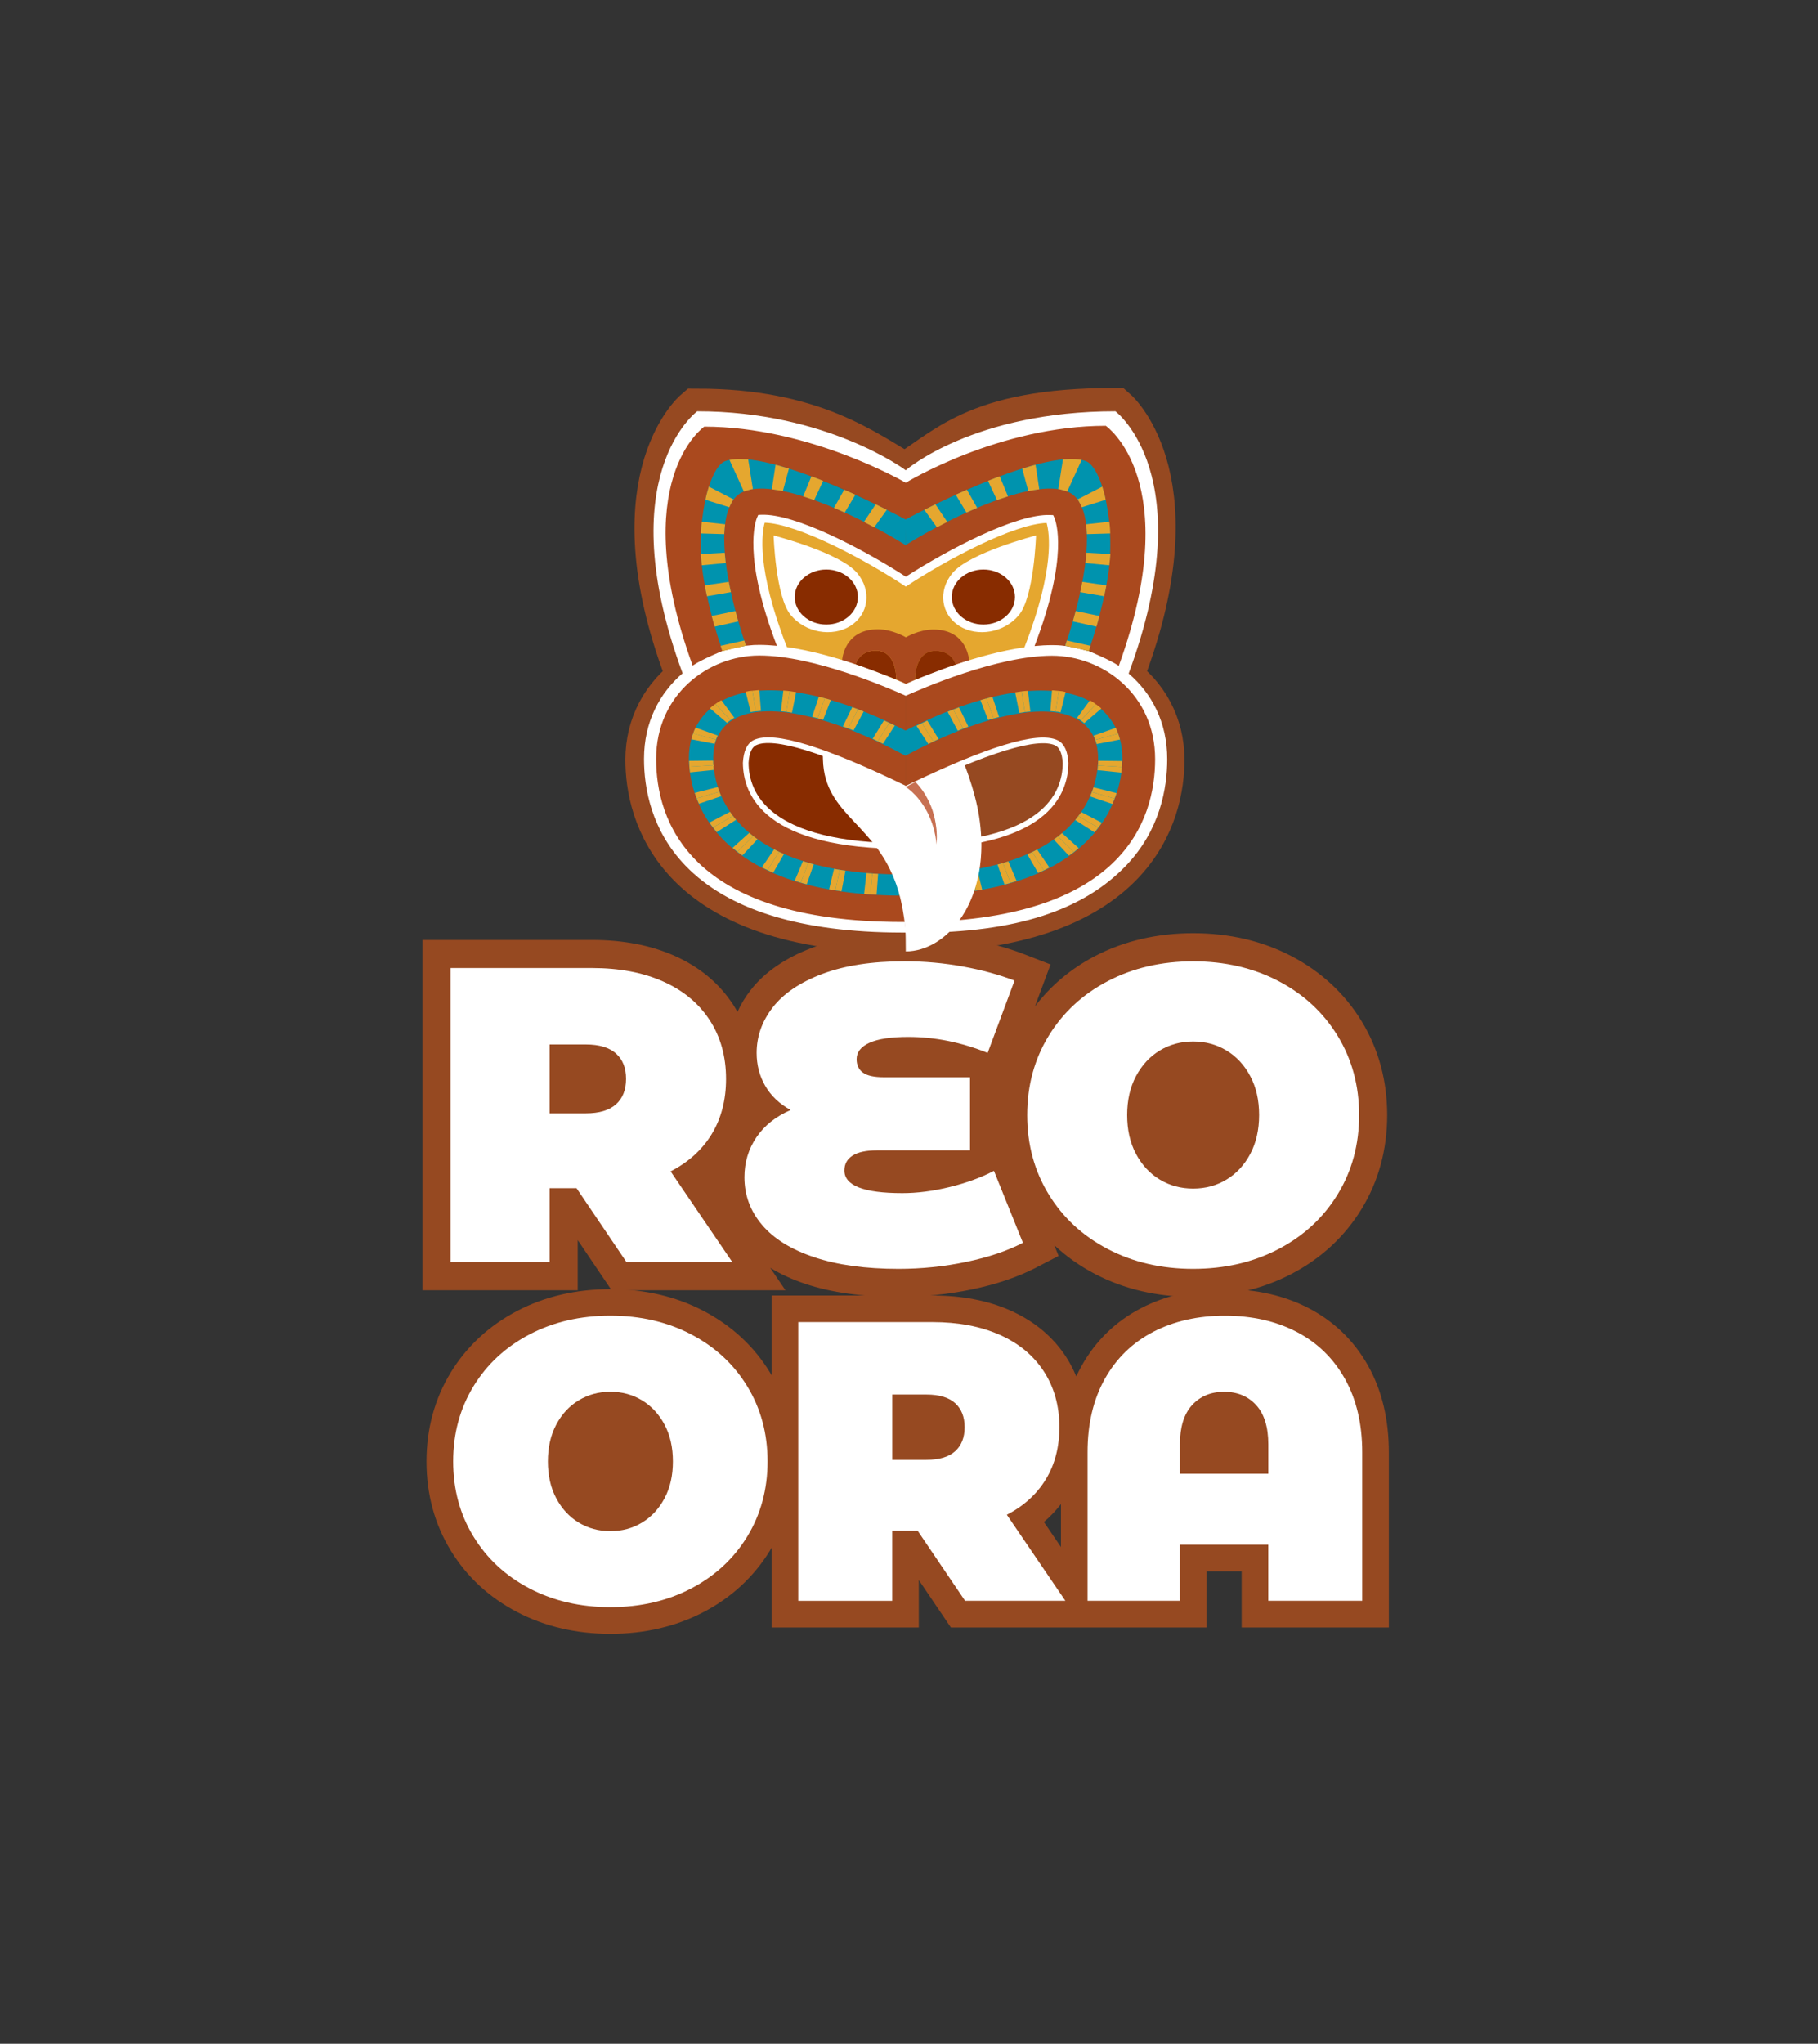
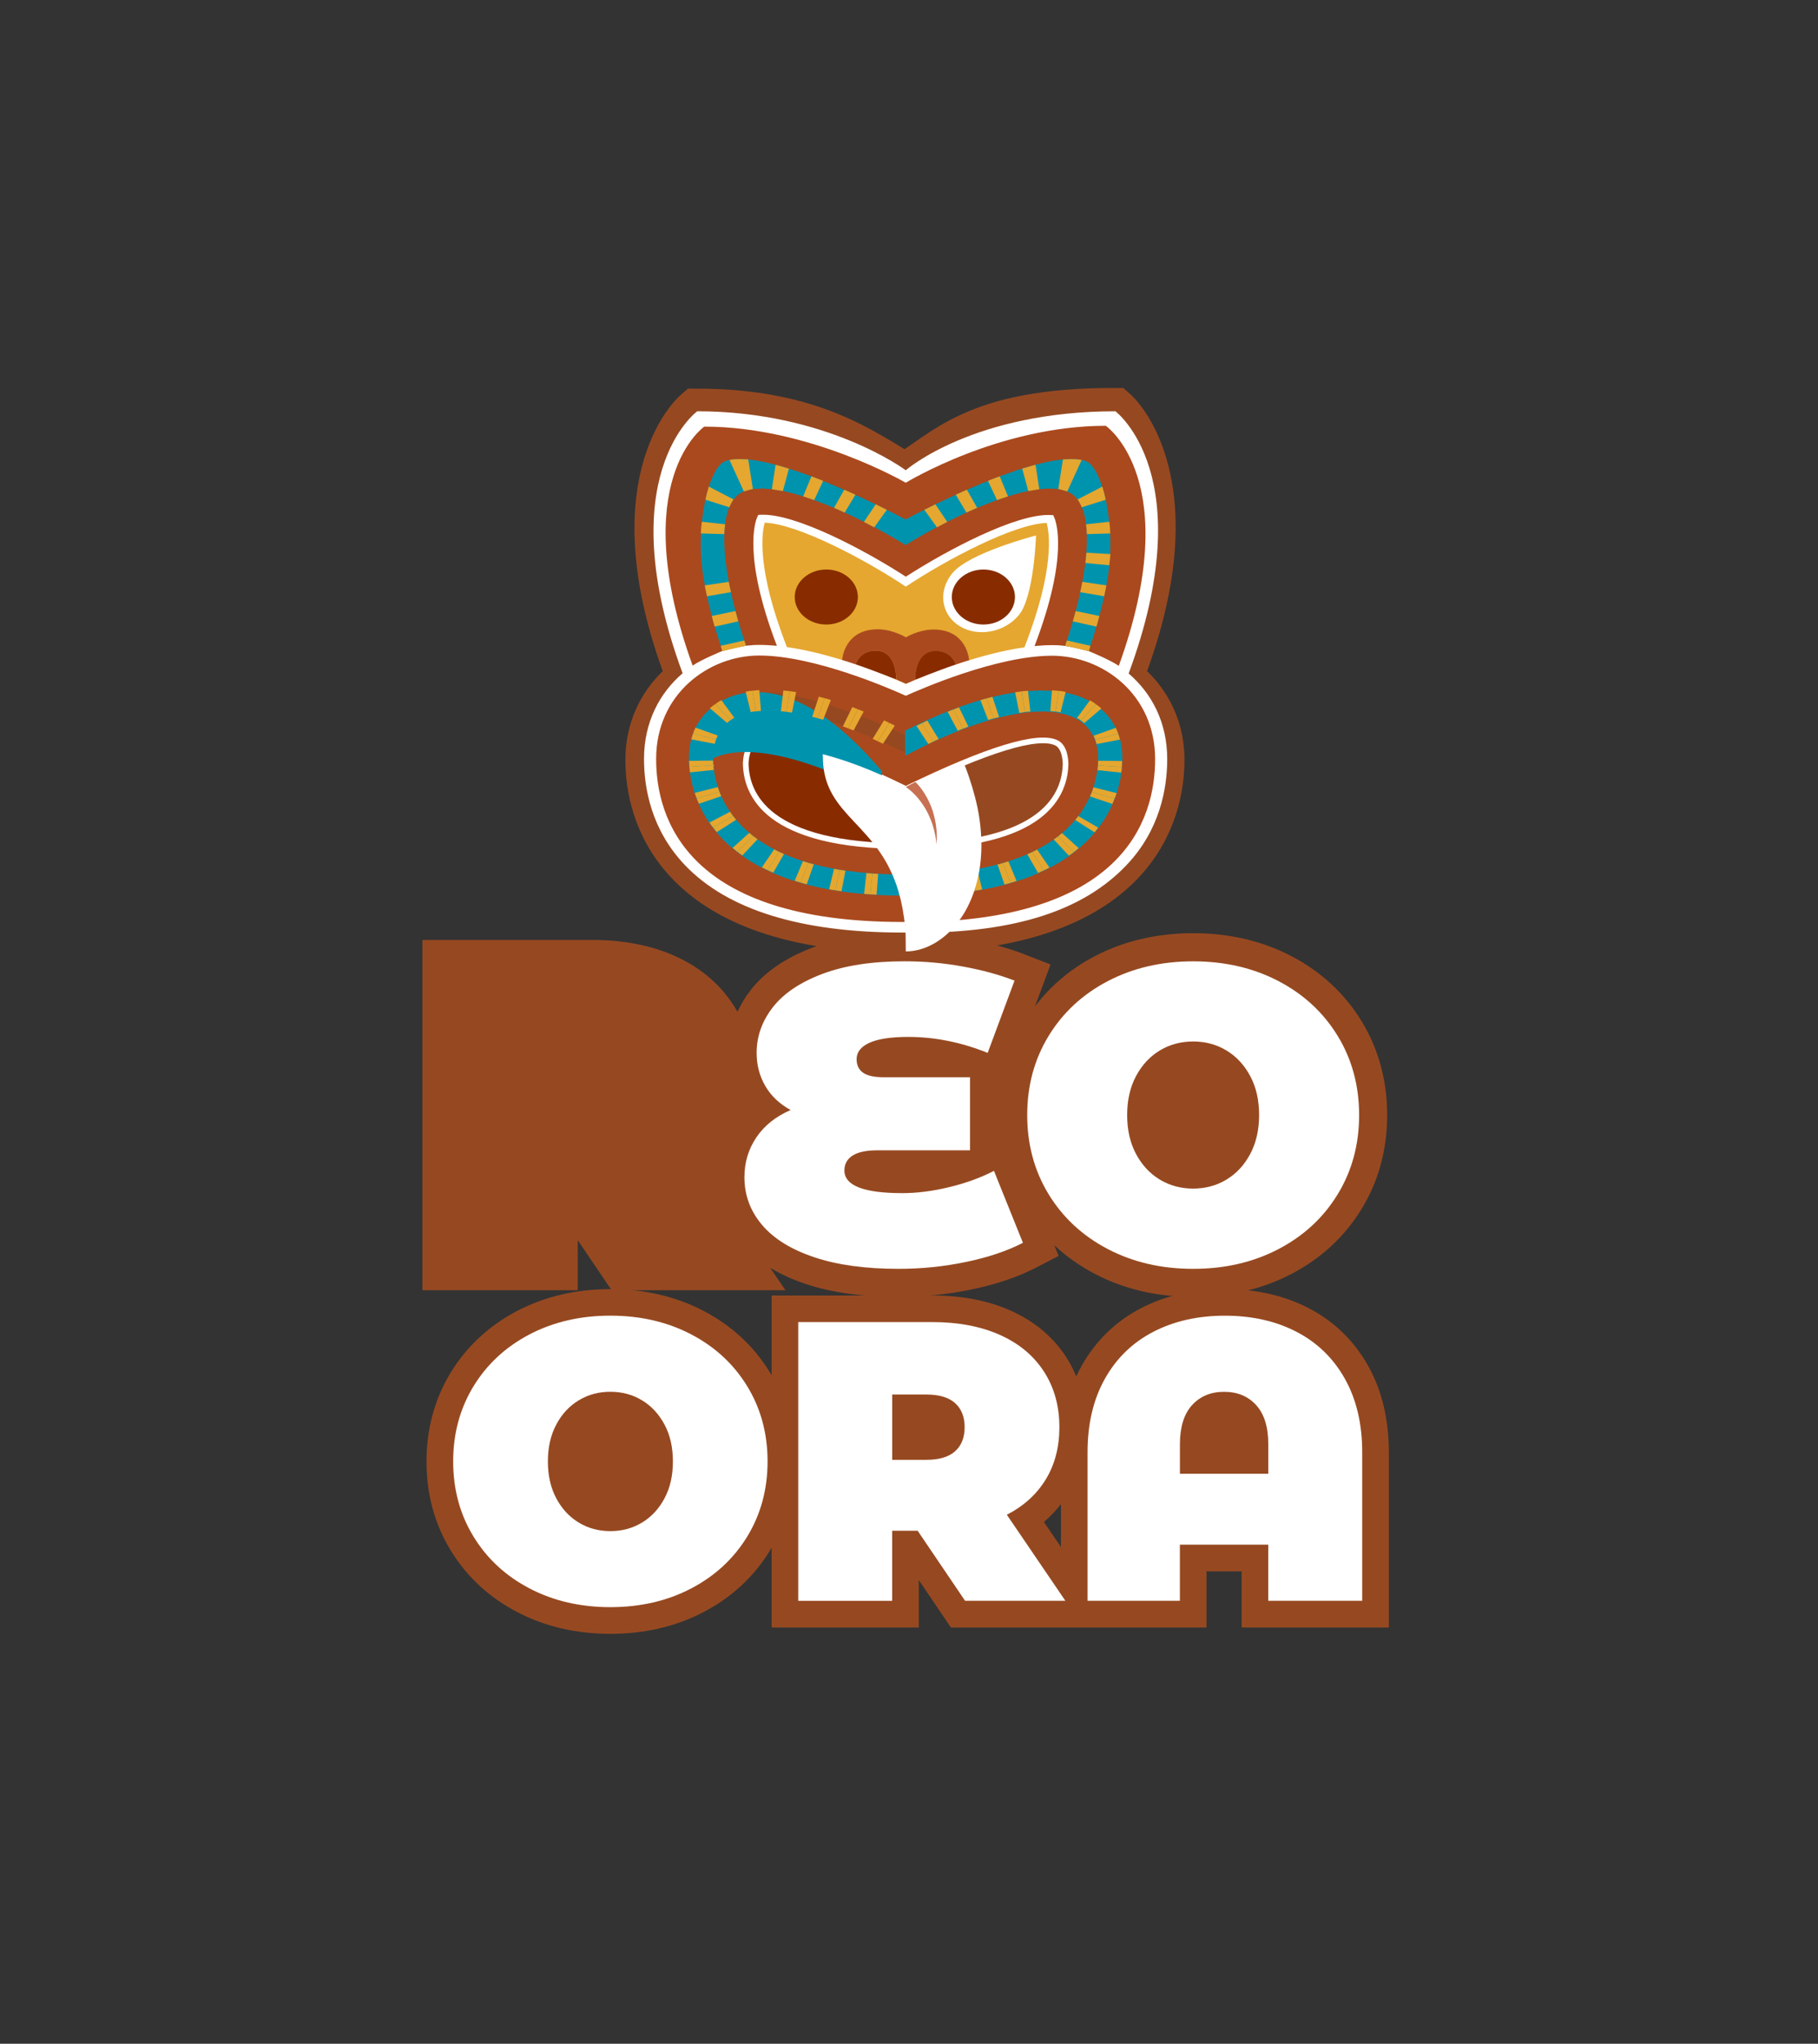
<svg xmlns="http://www.w3.org/2000/svg" version="1.1" id="Layer_1" x="0px" y="0px" viewBox="0 0 458.78 515.61" style="enable-background:new 0 0 458.78 515.61;" xml:space="preserve">
  <rect x="0" y="0" width="458.78" height="515.61" fill="#333333" stroke="none" />
  <style type="text/css">
	.st0{fill:#964921;}
	.st1{fill:#FFFFFF;}
	.st2{fill:#964921;stroke:#964921;stroke-width:12.448;stroke-miterlimit:10;}
	.st3{fill:#E5A72F;}
	.st4{fill:#AA491E;}
	.st5{fill:#882C00;}
	.st6{fill:none;}
	.st7{fill:none;stroke:#FFFFFF;stroke-width:1.429;stroke-miterlimit:10;}
	.st8{fill:#0093AE;}
	.st9{fill:#C77052;}
</style>
  <g id="text">
    <g>
      <g>
        <path class="st0" d="M343.61,257.64L343.61,257.64c-4.27-6.99-10.23-12.51-17.71-16.42c-7.35-3.84-15.7-5.79-24.8-5.79     c-9.1,0-17.44,1.95-24.8,5.79c-6.09,3.18-11.15,7.45-15.13,12.69l3.94-10.59l-6.51-2.53c-4.21-1.64-9.01-2.96-14.28-3.92     c-5.24-0.96-10.64-1.44-16.06-1.44c-9.02,0-16.83,1.22-23.22,3.64c-6.83,2.58-12.08,6.18-15.6,10.71     c-1.36,1.75-2.48,3.59-3.34,5.49c-0.34-0.6-0.68-1.19-1.06-1.77c-3.5-5.39-8.49-9.55-14.83-12.37c-5.98-2.66-12.97-4-20.79-4     H106.6v88.37h39.19v-12.64l8.55,12.64h43.87l-3.84-5.65c2.62,1.59,5.59,2.96,8.91,4.06c6.53,2.18,14.43,3.28,23.49,3.28     c6.25,0,12.48-0.64,18.52-1.9c6.19-1.29,11.61-3.13,16.12-5.47l5.73-2.97l-1.09-2.71c3.01,2.82,6.43,5.25,10.26,7.25     c7.35,3.84,15.7,5.79,24.8,5.79s17.44-1.95,24.8-5.79c7.49-3.91,13.45-9.43,17.71-16.42c4.28-7,6.44-14.97,6.44-23.68     C350.05,272.61,347.88,264.64,343.61,257.64z" />
-         <path class="st1" d="M145.49,299.76h-6.79v18.66h-25.01v-74.2h35.72c6.85,0,12.83,1.13,17.91,3.39     c5.09,2.26,9.01,5.51,11.77,9.75c2.76,4.24,4.13,9.19,4.13,14.84c0,5.3-1.2,9.93-3.6,13.89c-2.4,3.96-5.87,7.1-10.39,9.43     l15.58,22.9H158.1L145.49,299.76z M155.45,265.78c-1.7-1.52-4.24-2.28-7.63-2.28h-9.12v17.38h9.12c3.39,0,5.94-0.76,7.63-2.28     c1.7-1.52,2.54-3.66,2.54-6.41C158,269.44,157.15,267.31,155.45,265.78z" />
        <path class="st1" d="M258.14,313.54c-3.96,2.05-8.73,3.66-14.31,4.82c-5.58,1.17-11.27,1.75-17.07,1.75     c-8.34,0-15.42-0.97-21.25-2.92c-5.83-1.94-10.23-4.66-13.2-8.16c-2.97-3.5-4.45-7.51-4.45-12.03c0-3.74,1.01-7.1,3.02-10.07     c2.01-2.97,4.89-5.26,8.64-6.89c-2.83-1.55-4.97-3.59-6.41-6.09c-1.45-2.51-2.17-5.28-2.17-8.32c0-4.17,1.36-8,4.08-11.5     s6.89-6.31,12.51-8.43c5.62-2.12,12.52-3.18,20.72-3.18c5.02,0,9.95,0.44,14.79,1.33c4.84,0.88,9.17,2.07,12.98,3.55l-6.78,18.23     c-6.64-2.68-13.32-4.03-20.03-4.03c-4.38,0-7.65,0.5-9.81,1.48c-2.16,0.99-3.23,2.37-3.23,4.13c0,1.48,0.53,2.62,1.59,3.39     c1.06,0.78,2.83,1.17,5.3,1.17h21.73v18.44h-23.43c-2.76,0-4.82,0.44-6.2,1.32c-1.38,0.88-2.07,2.14-2.07,3.76     c0,3.82,4.88,5.72,14.63,5.72c3.75,0,7.72-0.51,11.93-1.54c4.2-1.02,7.93-2.39,11.18-4.08L258.14,313.54z" />
        <path class="st1" d="M279.58,315.13c-6.36-3.32-11.34-7.93-14.95-13.83c-3.6-5.9-5.41-12.56-5.41-19.98s1.8-14.08,5.41-19.98     c3.6-5.9,8.59-10.51,14.95-13.83c6.36-3.32,13.53-4.98,21.52-4.98c7.98,0,15.16,1.66,21.52,4.98     c6.36,3.32,11.34,7.93,14.95,13.83c3.6,5.9,5.41,12.56,5.41,19.98s-1.8,14.08-5.41,19.98c-3.6,5.9-8.59,10.51-14.95,13.83     c-6.36,3.32-13.53,4.98-21.52,4.98S285.94,318.45,279.58,315.13z M309.52,297.58c2.51-1.52,4.5-3.67,5.99-6.47     c1.48-2.79,2.23-6.06,2.23-9.81c0-3.74-0.74-7.01-2.23-9.8c-1.48-2.79-3.48-4.95-5.99-6.47s-5.32-2.28-8.43-2.28     s-5.92,0.76-8.43,2.28s-4.5,3.68-5.99,6.47c-1.48,2.79-2.23,6.06-2.23,9.8c0,3.75,0.74,7.01,2.23,9.81     c1.48,2.79,3.48,4.95,5.99,6.47c2.51,1.52,5.32,2.28,8.43,2.28C304.2,299.86,307.01,299.11,309.52,297.58z" />
      </g>
      <g>
        <path class="st0" d="M345.25,344.57c-3.55-6.33-8.59-11.21-14.97-14.53c-6.16-3.2-13.29-4.82-21.18-4.82s-15.01,1.62-21.17,4.82     c-6.38,3.31-11.42,8.2-14.97,14.53c-0.49,0.87-0.94,1.77-1.36,2.69c-0.71-1.71-1.55-3.36-2.56-4.92     c-3.32-5.1-8.05-9.05-14.05-11.72c-5.66-2.52-12.29-3.79-19.7-3.79h-40.57v20.15c-0.14-0.24-0.26-0.48-0.4-0.71     c-4.04-6.62-9.69-11.85-16.79-15.56l0,0c-6.97-3.64-14.88-5.48-23.5-5.48s-16.53,1.84-23.5,5.48     c-7.09,3.71-12.74,8.94-16.79,15.56c-4.05,6.64-6.11,14.18-6.11,22.44c0,8.25,2.05,15.8,6.11,22.44     c4.04,6.62,9.69,11.86,16.79,15.56c6.97,3.64,14.88,5.48,23.5,5.48s16.53-1.84,23.5-5.48c7.09-3.7,12.74-8.94,16.79-15.56     c0.14-0.23,0.26-0.48,0.4-0.71v20.15h37.14v-11.98l8.1,11.98h27.78h13.79h22.94v-14.16h8.87v14.16h37.14v-44.18     C350.48,358.09,348.72,350.75,345.25,344.57z M263.43,383.97c1.61-1.36,3.04-2.88,4.31-4.52v10.85L263.43,383.97z" />
        <path class="st1" d="M133.64,400.74c-6.03-3.15-10.75-7.52-14.16-13.11c-3.42-5.59-5.12-11.9-5.12-18.94     c0-7.03,1.71-13.34,5.12-18.94c3.41-5.59,8.14-9.96,14.16-13.11c6.03-3.15,12.82-4.72,20.39-4.72s14.36,1.57,20.39,4.72     c6.03,3.15,10.75,7.52,14.16,13.11s5.12,11.9,5.12,18.94c0,7.03-1.71,13.34-5.12,18.94c-3.42,5.59-8.14,9.96-14.16,13.11     c-6.03,3.15-12.82,4.72-20.39,4.72C146.47,405.46,139.67,403.89,133.64,400.74z M162.02,384.12c2.38-1.44,4.27-3.48,5.68-6.13     c1.41-2.64,2.11-5.74,2.11-9.29c0-3.55-0.7-6.65-2.11-9.29s-3.3-4.69-5.68-6.13c-2.38-1.44-5.04-2.16-7.99-2.16     s-5.61,0.72-7.99,2.16c-2.38,1.44-4.27,3.48-5.67,6.13c-1.41,2.65-2.11,5.74-2.11,9.29c0,3.55,0.7,6.65,2.11,9.29     c1.41,2.65,3.3,4.69,5.67,6.13c2.38,1.44,5.04,2.16,7.99,2.16S159.64,385.56,162.02,384.12z" />
        <path class="st1" d="M231.57,386.18h-6.43v17.68h-23.7v-70.32h33.85c6.49,0,12.15,1.07,16.98,3.21     c4.82,2.14,8.54,5.22,11.15,9.24c2.61,4.02,3.92,8.71,3.92,14.06c0,5.02-1.14,9.41-3.42,13.16c-2.28,3.75-5.56,6.73-9.84,8.94     l14.77,21.7h-25.31L231.57,386.18z M241.02,353.98c-1.61-1.44-4.02-2.16-7.23-2.16h-8.64v16.47h8.64c3.22,0,5.63-0.72,7.23-2.16     c1.61-1.44,2.41-3.47,2.41-6.08C243.43,357.45,242.62,355.42,241.02,353.98z" />
        <path class="st1" d="M327.19,336c5.22,2.71,9.29,6.66,12.2,11.85c2.91,5.19,4.37,11.37,4.37,18.53v37.47h-23.71v-14.16h-22.3     v14.16h-23.3v-37.47c0-7.16,1.46-13.34,4.37-18.53s6.98-9.14,12.21-11.85c5.22-2.71,11.25-4.07,18.08-4.07     S321.97,333.29,327.19,336z M320.06,371.81v-7.43c0-4.35-1.02-7.65-3.06-9.89c-2.04-2.24-4.74-3.36-8.09-3.36     s-6.04,1.12-8.09,3.36c-2.04,2.24-3.06,5.54-3.06,9.89v7.43H320.06z" />
      </g>
    </g>
  </g>
  <g id="tiki">
    <g>
      <path class="st2" d="M292.68,191.67c0-8.54-4-15.75-10.6-20.41c19.4-49.19-0.97-67.16-0.97-67.16    c-35.24,0-42.22,10.48-52.75,16.52c-10.53-6.04-23.36-16.35-52.44-16.35c0,0-20.68,17.81-1.28,67    c-6.59,4.66-10.6,11.87-10.6,20.41c0,12.75,6.26,42.37,64.16,42.48h0.01c0.05,0,0.24,0,0.28,0h0.01l0,0    C286.42,234.04,292.68,204.42,292.68,191.67z" />
      <path class="st3" d="M264.97,130.81c-8.31-0.37-25.67,8.67-36.4,15.9v-0.05c-10.77-7.23-28.13-16.27-36.45-15.9    c-1.13,2.55-3.11,11.25,5.44,32.58c12.79,1.52,31.04,9.2,31.04,9.2c4.23-1.85,18.13-7.62,30.93-9.14    C268.08,142.07,266.1,133.37,264.97,130.81z" />
      <path class="st4" d="M275.26,135.01c-0.5-7.32-3.44-10.13-4.33-10.82l-0.79-0.61l-1.01-0.25c-11.47-2.87-30.29,7.25-40.53,13.46    v-0.04c-10.32-6.21-29.15-16.35-40.64-13.48l-1.01,0.25l-0.79,0.61c-0.89,0.69-3.83,3.49-4.33,10.82    c-0.49,7.24,1.49,16.72,5.87,28.26c1.26-0.16,2.56-0.25,3.91-0.25c1.96,0,3.97,0.14,6,0.37c-8.59-21.36-6.62-29.9-5.48-32.45    c8.26-0.36,25.6,8.78,36.45,15.99v0.08c10.77-7.21,28.13-16.37,36.4-16c1.13,2.55,3.1,11.1-5.48,32.45c2.03-0.23,4.04-0.37,6-0.37    c1.35,0,2.65,0.09,3.91,0.25C273.78,151.73,275.75,142.25,275.26,135.01z" />
      <path class="st5" d="M228.52,213.78c-35.12,0-40.29-13.13-40.33-21.02c0.15-2.7,0.93-4.41,2.31-5.08    c4.66-2.25,17.52,1.67,38.03,11.66" />
      <g>
        <g>
          <path class="st4" d="M186.08,180.4c-4.36,2.11-6.72,6.07-7.01,11.77v0.17c0,4.04,1.13,11.79,8.68,18.27      c8.34,7.16,21.91,10.79,40.78,10.79v-7.95c-35.12,0-40.29-13.13-40.33-21.02c0.15-2.7,0.93-4.41,2.31-5.08      c4.66-2.25,17.52,1.67,38.03,11.66v-9.09C206.28,179.46,193.73,176.7,186.08,180.4z" />
        </g>
        <g>
          <path class="st6" d="M192.12,130.88c-1.17,2.65-3.25,11.73,6.47,34.86c10.25,1.3,22.76,6.16,29.79,9.2l-0.06-28.06      C217.75,139.68,200.39,130.52,192.12,130.88z" />
          <path class="st6" d="M174.73,191.46c0,28.75,33.53,33.14,53.8,33.18v-39.22c-6.55-3.06-24.81-10.72-34.73-10.72      C182.57,174.71,174.73,181.6,174.73,191.46z" />
          <path class="st0" d="M228.38,233.94L228.38,233.94C228.36,233.94,228.35,233.94,228.38,233.94z" />
        </g>
        <g>
          <path class="st6" d="M184.2,166.66c1.44-0.39,2.94-0.7,4.49-0.9c-0.04-0.09-0.07-0.18-0.11-0.27c-1.57,0.17-3.07,0.47-4.49,0.87      C184.12,166.45,184.16,166.55,184.2,166.66z" />
          <path class="st4" d="M191.6,165.31c-10.64,0-27.55,9.11-27.55,26.15c0,12.75,6.38,42.39,64.32,42.48l0,0c0.04,0,0.11,0,0.15,0      v-9.3c-0.04,0-0.12,0-0.15,0l0,0c-20.12-0.04-53.66-4.43-53.66-33.18c0-9.86,7.84-16.75,19.07-16.75      c9.92,0,28.18,7.65,34.74,10.73v-10.48c-0.18-0.08-0.39-0.16-0.58-0.24C227.96,174.72,207.38,165.31,191.6,165.31z" />
        </g>
-         <path class="st6" d="M184.2,166.66c1.44-0.39,2.94-0.7,4.49-0.9c-0.04-0.09-0.07-0.18-0.11-0.27c-1.57,0.17-3.07,0.47-4.49,0.87     C184.12,166.45,184.16,166.55,184.2,166.66z" />
        <path class="st7" d="M228.52,213.46c-35.12,0-40.29-13.13-40.33-21.02c0.15-2.7,0.93-4.41,2.31-5.08     c4.66-2.25,17.52,1.67,38.03,11.66" />
        <g>
          <path class="st6" d="M179.92,112.23l-0.19,0.07c-0.19,0.07-21.85,8.94-4.96,55.64c4.99-3.4,10.95-5.23,16.84-5.23      c1.44,0,2.92,0.08,4.43,0.23c-8.71-22.74-5.4-31.47-4.98-32.42l0.27-0.61l0.74-0.03c8.55-0.38,25.97,8.8,36.51,15.38V121.6      C202.42,107.21,185.86,110.25,179.92,112.23z" />
          <path class="st6" d="M198.58,163.25c11.78,1.68,24.47,6.85,29.67,9.14v-24.63c-10.03-6.66-27.02-15.63-35.28-15.89      C192.3,134.23,190.77,143.29,198.58,163.25z" />
        </g>
-         <path class="st8" d="M182.98,176.37c-5.89,2.84-9.13,8.15-9.13,14.94c0,3.66,0.9,13.04,9.23,21.1c9.3,9,24.6,13.56,45.5,13.56     v-5.34c-45.1,0-48.6-22.44-48.6-29.32c0-3.37,1.04-7.89,5.97-10.27c8.38-4.04,24.4-0.21,42.54,9.61l0.05-6.32     C202.82,171.18,188.92,173.51,182.98,176.37z" />
+         <path class="st8" d="M182.98,176.37c-5.89,2.84-9.13,8.15-9.13,14.94c0,3.66,0.9,13.04,9.23,21.1c9.3,9,24.6,13.56,45.5,13.56     v-5.34c-45.1,0-48.6-22.44-48.6-29.32c8.38-4.04,24.4-0.21,42.54,9.61l0.05-6.32     C202.82,171.18,188.92,173.51,182.98,176.37z" />
        <g>
          <g>
            <polygon class="st3" points="224.44,182.39 225.81,183.06 222.81,187.64 221.51,187.01      " />
          </g>
          <g>
            <polygon class="st3" points="223.08,181.74 224.44,182.39 221.51,187.01 220.22,186.39      " />
            <path class="st3" d="M216.51,178.94c0.48,0.19,0.97,0.36,1.44,0.57l-2.55,4.78c-0.44-0.19-0.9-0.35-1.35-0.53L216.51,178.94z" />
          </g>
          <g>
            <polygon class="st3" points="215.08,178.39 216.51,178.94 214.05,183.76 212.71,183.25      " />
            <path class="st3" d="M208.15,176.16c0.52,0.12,1.02,0.29,1.52,0.44l-1.95,4.99c-0.46-0.14-0.92-0.29-1.39-0.4L208.15,176.16z" />
          </g>
          <g>
            <polygon class="st3" points="206.63,175.76 208.15,176.16 206.33,181.19 204.96,180.83      " />
            <polygon class="st3" points="199.29,174.36 200.9,174.6 199.86,179.79 198.45,179.58      " />
          </g>
          <g>
            <path class="st3" d="M197.68,174.21c0.54,0.05,1.09,0.07,1.61,0.15l-0.84,5.22c-0.46-0.08-0.92-0.08-1.38-0.13L197.68,174.21z" />
            <polygon class="st3" points="189.88,174.25 191.61,174.09 192.03,179.35 190.71,179.47      " />
          </g>
          <g>
            <polygon class="st3" points="188.17,174.51 189.03,174.33 189.88,174.25 190.71,179.47 190.06,179.53 189.45,179.66      " />
            <path class="st3" d="M180.53,177.61c0.49-0.34,0.97-0.71,1.52-0.96l3.26,4.44c-0.37,0.15-0.65,0.39-0.96,0.61L180.53,177.61z" />
          </g>
          <g>
            <path class="st3" d="M179.15,178.69c0.4-0.41,0.89-0.74,1.37-1.08l3.82,4.09c-0.3,0.22-0.62,0.41-0.86,0.68L179.15,178.69z" />
            <path class="st3" d="M174.91,185.05c0.17-0.5,0.36-0.99,0.61-1.48l5.6,2c-0.17,0.33-0.31,0.68-0.43,1.03L174.91,185.05z" />
          </g>
          <g>
            <path class="st3" d="M174.46,186.52c0.12-0.5,0.26-0.99,0.45-1.48l5.78,1.56c-0.14,0.34-0.24,0.7-0.33,1.06L174.46,186.52z" />
            <path class="st3" d="M173.97,193.43c-0.04-0.49-0.06-0.98-0.07-1.48l6.05-0.07c0.01,0.39,0.02,0.79,0.06,1.19L173.97,193.43z" />
          </g>
          <g>
            <path class="st3" d="M174.12,194.86c-0.05-0.48-0.12-0.95-0.15-1.44l6.04-0.36c0.02,0.39,0.08,0.79,0.12,1.18L174.12,194.86z" />
            <path class="st3" d="M175.82,201.42c-0.17-0.46-0.36-0.92-0.5-1.39l5.82-1.46c0.11,0.39,0.28,0.77,0.42,1.16L175.82,201.42z" />
          </g>
          <g>
            <path class="st3" d="M176.38,202.77c-0.19-0.45-0.4-0.89-0.56-1.35l5.73-1.68c0.13,0.38,0.31,0.75,0.47,1.12L176.38,202.77z" />
            <path class="st3" d="M179.93,208.75c-0.33-0.39-0.6-0.82-0.89-1.24l5.19-2.71c0.25,0.34,0.46,0.7,0.74,1.03L179.93,208.75z" />
          </g>
          <g>
            <polygon class="st3" points="180.87,209.94 179.93,208.75 184.97,205.84 185.75,206.82      " />
            <polygon class="st3" points="186.08,214.91 184.87,213.91 189.08,210.12 190.1,210.96      " />
          </g>
          <g>
            <polygon class="st3" points="187.34,215.82 186.08,214.91 190.1,210.96 191.16,211.73      " />
            <path class="st3" d="M193.69,219.52c-0.49-0.21-0.95-0.47-1.42-0.72l3.1-4.53c0.41,0.21,0.8,0.44,1.23,0.62L193.69,219.52z" />
          </g>
          <g>
            <polygon class="st3" points="195.12,220.17 193.69,219.52 196.59,214.9 197.84,215.46      " />
            <polygon class="st3" points="202.07,222.68 200.55,222.2 202.63,217.25 203.99,217.68      " />
          </g>
          <g>
            <path class="st3" d="M203.59,223.09c-0.51-0.14-1.02-0.24-1.52-0.41l1.91-5c0.44,0.15,0.91,0.25,1.37,0.37L203.59,223.09z" />
            <path class="st3" d="M210.8,224.62c-0.52-0.07-1.05-0.16-1.57-0.27l1.25-5.16c0.47,0.1,0.95,0.18,1.44,0.25L210.8,224.62z" />
          </g>
          <g>
            <polygon class="st3" points="212.35,224.85 210.8,224.62 211.92,219.44 213.35,219.65      " />
            <path class="st3" d="M219.64,225.63c-0.53-0.03-1.05-0.05-1.58-0.12l0.59-5.25c0.49,0.06,0.98,0.08,1.48,0.11L219.64,225.63z" />
          </g>
          <g>
            <polygon class="st3" points="221.2,225.72 219.64,225.63 220.14,220.38 221.6,220.46      " />
            <polygon class="st3" points="228.49,225.95 226.91,225.92 227,220.65 228.49,220.68      " />
          </g>
        </g>
        <path class="st5" d="M215.91,167.64c0,0,0.85-3.49,5.08-3.49c5.45,0,5.17,7.24,5.17,7.24" />
      </g>
      <g>
        <path class="st4" d="M271.01,180.46c4.36,2.11,6.72,6.07,7.01,11.77v0.17c0,4.04-1.13,11.79-8.68,18.27     c-8.34,7.16-21.91,10.79-40.78,10.79v-7.95c35.12,0,40.29-13.13,40.33-21.02c-0.15-2.7-0.93-4.41-2.31-5.08     c-4.66-2.25-17.52,1.67-38.03,11.66v-9.09C250.81,179.51,263.36,176.76,271.01,180.46z" />
      </g>
      <g>
        <path class="st6" d="M264.97,130.94c1.17,2.65,3.25,11.73-6.47,34.86c-10.25,1.3-22.76,6.16-29.79,9.2l0.06-28.06     C239.33,139.73,256.7,130.57,264.97,130.94z" />
        <path class="st6" d="M282.36,191.52c0,28.75-33.53,33.14-53.8,33.18v-39.22c6.55-3.06,24.81-10.72,34.73-10.72     C274.52,174.77,282.36,181.66,282.36,191.52z" />
        <path class="st0" d="M228.7,234L228.7,234C228.73,234,228.74,234,228.7,234z" />
      </g>
      <path class="st6" d="M272.89,164.22c-1.44-0.39-2.94-0.7-4.49-0.9c0.04-0.09,0.07-0.18,0.11-0.27c1.57,0.17,3.07,0.47,4.49,0.87    C272.96,164.02,272.93,164.11,272.89,164.22z" />
      <path class="st4" d="M279.7,106.08c-17.88-5.98-40.38,8.28-51.14,14.32v-0.04c-23.75-15.62-50.84-14.48-50.84-14.48    c-2.55,0.98-21.78,15.68-3.97,62.84c2.73-1.97,5.9-3.6,9.5-4.61c-13.06-35.69-1.01-43.82,0.25-44.55    c9.59-3.05,21.01,0.27,28.94,3.61c8.15,3.44,14.51,7.67,16.13,8.65v0.02c1.6-0.97,7.92-5.16,16.08-8.61    c7.93-3.35,19.35-6.67,28.94-3.61c1.26,0.73,13.31,8.85,0.25,44.54c3.6,1.02,6.77,2.65,9.5,4.61    C301.15,121.61,279.7,106.08,279.7,106.08z" />
      <path class="st4" d="M265.48,165.37c10.64,0,27.55,9.11,27.55,26.15c0,12.75-6.38,42.39-64.32,42.48l0,0c-0.04,0-0.11,0-0.15,0    v-9.3c0.04,0,0.12,0,0.15,0l0,0c20.12-0.04,53.66-4.43,53.66-33.18c0-9.86-7.84-16.75-19.07-16.75c-9.92,0-28.18,7.65-34.74,10.73    v-10.48c0.18-0.08,0.39-0.16,0.58-0.24C229.12,174.78,249.71,165.37,265.48,165.37z" />
      <path class="st4" d="M235.55,158.82c-3.71,0-6.94,1.97-6.94,1.97s-3.37-2.03-7.07-2.03c-7.47,0-8.84,5.83-9.04,7.83    c1.13,0.26,3.41,1.06,3.41,1.06s0.85-3.49,5.08-3.49c5.45,0,5.17,7.24,5.17,7.24s1.52,0.72,2.43,1.1v0.03    c0.77-0.28,2.33-1.03,2.33-1.03s-0.27-7.28,5.17-7.28c4.24,0,5.08,3.49,5.08,3.49s2.28-0.8,3.41-1.06    C244.38,164.65,243.02,158.82,235.55,158.82z" />
      <path class="st5" d="M241.18,167.7c0,0-0.85-3.49-5.08-3.49c-5.45,0-5.17,7.28-5.17,7.28" />
      <path class="st6" d="M272.89,164.22c-1.44-0.39-2.94-0.7-4.49-0.9c0.04-0.09,0.07-0.18,0.11-0.27c1.57,0.17,3.07,0.47,4.49,0.87    C272.96,164.02,272.93,164.11,272.89,164.22z" />
      <path class="st7" d="M228.57,213.51c35.12,0,40.29-13.13,40.33-21.02c-0.15-2.7-0.93-4.41-2.31-5.08    c-4.66-2.25-17.52,1.67-38.03,11.66" />
      <path class="st6" d="M258.51,163.31c-11.78,1.68-24.47,6.85-29.67,9.14v-24.63c10.03-6.66,27.02-15.63,35.28-15.89    C264.79,134.29,266.31,143.35,258.51,163.31z" />
      <path class="st8" d="M274.11,176.43c5.89,2.84,9.13,8.15,9.13,14.94c0,3.66-0.9,13.04-9.23,21.1c-9.3,9-24.6,13.56-45.5,13.56    v-5.34c45.1,0,48.6-22.44,48.6-29.32c0-3.37-1.04-7.89-5.97-10.27c-8.38-4.04-24.4-0.21-42.69,9.57l-0.05-6.32    C254.26,171.24,268.17,173.57,274.11,176.43z" />
      <path class="st1" d="M284.82,169.92c18.46-49.94-3.34-66.16-3.34-66.16c-35.74,0-52.74,14.73-52.91,14.88    c-0.14-0.1-19.92-14.88-52.62-14.88c0,0-22.15,16.16-3.69,66.1c-5.78,4.95-9.74,12.3-9.74,21.6c0,7.3,1.8,17.89,10.37,26.84    c10.74,11.22,29.13,16.93,54.64,16.97h0.84h0.15v0.06h0.17h2.37c25.52-0.04,42.37-5.75,53.12-16.97    c8.57-8.95,10.37-19.54,10.37-26.84C294.56,182.22,290.61,174.87,284.82,169.92z M177.73,107.63c26.43,0,50.53,13.98,50.84,14.16    v0.01c0,0,0.01,0,0.01-0.01h0.01v-0.01c0.31-0.19,23.59-14.36,50.46-14.36c0,0,20.17,13.86,3.28,60.56    c-2.34-1.59-7.55-3.7-7.55-3.7s-4.21-1.1-5.95-1.31c-1.74-0.21-2.22-0.21-3.34-0.21c-1.44,0-2.92,0.08-4.42,0.23    c8.71-22.74,5.4-31.47,4.98-32.42l-0.27-0.61l-0.74-0.03c-8.55-0.38-25.96,8.79-36.45,15.56c-10.54-6.83-27.96-16-36.51-15.62    l-0.74,0.03l-0.27,0.61c-0.42,0.95-3.73,9.68,4.98,32.42c-1.51-0.15-2.99-0.23-4.42-0.23c-1.11,0-1.6,0.01-3.34,0.21    c-1.74,0.21-5.95,1.31-5.95,1.31s-5.22,2.11-7.55,3.7C157.88,121.24,177.73,107.63,177.73,107.63z M198.58,163.25    c-7.8-19.96-6.28-29.02-5.6-31.38c8.25,0.26,25.24,9.22,35.59,16.12V148c0,0,0,0,0.01,0l0,0l0,0    c10.3-6.85,27.29-15.81,35.54-16.07c0.68,2.36,2.2,11.42-5.6,31.38c-11.77,1.68-24.43,6.84-29.92,9.22l0,0    C223.04,170.1,210.36,164.93,198.58,163.25z M229.54,232.66h-0.84l-0.16,2.45l-0.16-2.51h-0.84    c-53.91-0.08-61.96-25.81-61.96-41.14c0-16.33,13.23-26.08,26.02-26.08c13.92,0,33.06,8.38,36.96,10.14v0.02    c3.78-1.69,22.97-10.11,36.92-10.11c12.79,0,26.02,9.76,26.02,26.08C291.5,206.85,283.45,232.58,229.54,232.66z" />
      <g>
        <g>
          <polygon class="st3" points="232.65,182.45 231.27,183.12 234.27,187.7 235.57,187.06     " />
        </g>
        <g>
          <polygon class="st3" points="234.01,181.8 232.65,182.45 235.57,187.06 236.86,186.45     " />
          <path class="st3" d="M240.58,179c-0.48,0.19-0.97,0.36-1.44,0.57l2.55,4.78c0.44-0.19,0.9-0.35,1.35-0.53L240.58,179z" />
        </g>
        <g>
          <polygon class="st3" points="242.01,178.45 240.58,179 243.04,183.82 244.37,183.31     " />
          <path class="st3" d="M248.93,176.21c-0.52,0.12-1.02,0.29-1.52,0.44l1.95,4.99c0.46-0.14,0.92-0.29,1.39-0.4L248.93,176.21z" />
        </g>
        <g>
          <polygon class="st3" points="250.45,175.82 248.93,176.21 250.75,181.24 252.13,180.89     " />
          <polygon class="st3" points="257.79,174.42 256.18,174.66 257.22,179.85 258.63,179.64     " />
        </g>
        <g>
          <path class="st3" d="M259.41,174.27c-0.54,0.05-1.09,0.07-1.61,0.15l0.84,5.22c0.46-0.08,0.92-0.08,1.38-0.13L259.41,174.27z" />
          <polygon class="st3" points="267.21,174.3 265.48,174.14 265.05,179.4 266.37,179.53     " />
        </g>
        <g>
          <polygon class="st3" points="268.92,174.57 268.06,174.39 267.21,174.3 266.37,179.53 267.02,179.58 267.63,179.72     " />
          <path class="st3" d="M276.56,177.66c-0.49-0.34-0.97-0.71-1.52-0.96l-3.26,4.44c0.37,0.15,0.65,0.39,0.96,0.61L276.56,177.66z" />
        </g>
        <g>
          <path class="st3" d="M277.93,178.75c-0.4-0.41-0.89-0.74-1.37-1.08l-3.82,4.09c0.3,0.22,0.62,0.41,0.86,0.68L277.93,178.75z" />
          <path class="st3" d="M282.17,185.1c-0.16-0.5-0.36-0.99-0.61-1.48l-5.6,2c0.17,0.33,0.31,0.68,0.43,1.03L282.17,185.1z" />
        </g>
        <g>
          <path class="st3" d="M282.63,186.58c-0.12-0.5-0.26-0.99-0.45-1.48l-5.78,1.56c0.14,0.34,0.24,0.7,0.33,1.06L282.63,186.58z" />
          <path class="st3" d="M283.11,193.48c0.04-0.49,0.06-0.98,0.07-1.48l-6.05-0.07c-0.01,0.39-0.02,0.79-0.06,1.19L283.11,193.48z" />
        </g>
        <g>
          <path class="st3" d="M282.96,194.92c0.05-0.48,0.12-0.95,0.15-1.44l-6.04-0.36c-0.02,0.39-0.08,0.79-0.12,1.18L282.96,194.92z" />
          <path class="st3" d="M281.27,201.48c0.17-0.46,0.36-0.92,0.5-1.39l-5.82-1.46c-0.11,0.39-0.28,0.77-0.42,1.16L281.27,201.48z" />
        </g>
        <g>
          <path class="st3" d="M280.71,202.83c0.19-0.45,0.4-0.89,0.56-1.35l-5.73-1.68c-0.13,0.38-0.31,0.75-0.47,1.12L280.71,202.83z" />
-           <path class="st3" d="M277.15,208.81c0.33-0.39,0.6-0.82,0.89-1.24l-5.19-2.71c-0.25,0.34-0.46,0.7-0.74,1.03L277.15,208.81z" />
        </g>
        <g>
          <polygon class="st3" points="276.21,209.99 277.15,208.81 272.11,205.89 271.33,206.87     " />
          <polygon class="st3" points="271,214.97 272.21,213.97 268,210.18 266.99,211.02     " />
        </g>
        <g>
          <polygon class="st3" points="269.74,215.88 271,214.97 266.99,211.02 265.92,211.79     " />
          <path class="st3" d="M263.4,219.58c0.49-0.21,0.95-0.47,1.42-0.72l-3.1-4.53c-0.41,0.21-0.8,0.44-1.23,0.62L263.4,219.58z" />
        </g>
        <g>
          <polygon class="st3" points="261.96,220.23 263.4,219.58 260.49,214.96 259.24,215.52     " />
          <polygon class="st3" points="255.01,222.74 256.54,222.26 254.46,217.31 253.1,217.73     " />
        </g>
        <g>
          <path class="st3" d="M253.49,223.15c0.51-0.14,1.02-0.24,1.52-0.41l-1.91-5c-0.44,0.15-0.91,0.25-1.37,0.37L253.49,223.15z" />
          <path class="st3" d="M246.28,224.68c0.52-0.07,1.05-0.16,1.57-0.27l-1.25-5.16c-0.47,0.1-0.95,0.18-1.44,0.25L246.28,224.68z" />
        </g>
        <g>
          <polygon class="st3" points="244.73,224.91 246.28,224.68 245.16,219.49 243.73,219.71     " />
          <path class="st3" d="M237.44,225.69c0.53-0.03,1.05-0.05,1.58-0.12l-0.59-5.25c-0.49,0.06-0.98,0.08-1.48,0.11L237.44,225.69z" />
        </g>
        <g>
          <polygon class="st3" points="235.89,225.78 237.44,225.69 236.95,220.43 235.49,220.52     " />
          <polygon class="st3" points="228.6,226.01 230.17,225.98 230.09,220.71 228.6,220.73     " />
        </g>
      </g>
-       <path class="st1" d="M199.56,155.18c-3.84-4.56-4.34-20.09-4.34-20.09s16.84,4.32,21.11,9.51c3.68,4.43,2.9,10.38-1.73,13.31    C209.98,160.82,203.24,159.61,199.56,155.18z" />
      <ellipse class="st5" cx="208.52" cy="150.62" rx="7.97" ry="6.94" />
      <g>
        <path class="st1" d="M257.11,155.18c3.84-4.56,4.34-20.09,4.34-20.09s-16.84,4.32-21.11,9.51c-3.68,4.43-2.9,10.38,1.73,13.31     C246.7,160.82,253.44,159.61,257.11,155.18z" />
        <ellipse class="st5" cx="248.16" cy="150.62" rx="7.97" ry="6.94" />
      </g>
      <path class="st8" d="M274.01,116.33c-11.21-3.81-45.35,14.65-45.49,14.73c-0.14-0.07-34.29-18.53-45.49-14.73    c-4.05,1.44-7.81,15.91-5.43,29.87c1.4,8.18,3.87,15.61,4.73,18.03c1.94-0.64,3.94-1.08,5.95-1.31c-0.69-1.95-3.25-9.5-4.62-17.57    c-1.92-11.31-0.72-18.78,3.38-21.03c7.91-4.34,29.08,5.47,41.48,13.19l0.01-4.43l0.01,4.43c12.4-7.72,33.57-17.53,41.48-13.19    c4.1,2.25,5.3,9.72,3.38,21.03c-1.37,8.07-3.93,15.62-4.62,17.57c2.01,0.23,4.01,0.67,5.95,1.31c0.85-2.43,3.33-9.86,4.73-18.03    C281.82,132.24,278.05,117.77,274.01,116.33z" />
      <g>
        <polygon class="st3" points="213.05,123.54 210.46,128.12 213.16,129.31 215.87,124.8    " />
        <polygon class="st3" points="182.27,164.26 181.86,162.93 187.82,161.58 188.23,162.9    " />
        <polygon class="st3" points="220.99,127.23 218.01,131.67 220.61,133.04 223.79,128.61    " />
        <path class="st3" d="M204.76,120.18l-2.08,5.05c0.46,0.14,2.31,0.76,2.78,0.93l2.27-4.85     C207.22,121.13,205.27,120.33,204.76,120.18z" />
        <path class="st3" d="M195.72,117.27l-0.94,6.17c0.46,0.06,2.31,0.35,2.78,0.45l1.53-5.67     C198.54,118.1,196.28,117.35,195.72,117.27z" />
        <path class="st3" d="M188.81,115.89c-0.62,0.05-2.71-0.25-4.72,0.15l3.63,7.95c0.36-0.09,1.85-0.58,2.27-0.6L188.81,115.89z" />
        <path class="st3" d="M178.88,122.77c0,0-0.78,2.51-0.83,3.32l6.01,1.89c0.15-0.35,0.29-0.71,0.48-1.02l0.27-0.5l0.31-0.46     L178.88,122.77z" />
        <path class="st3" d="M177.12,131.63c-0.08,0.5-0.13,0.99-0.17,1.48c-0.05,0.49-0.05,0.99-0.07,1.47l5.89,0.17     c0.01-0.42,0.04-0.83,0.08-1.24c0.03-0.42,0.08-0.83,0.14-1.24L177.12,131.63z" />
-         <path class="st3" d="M183.01,140.74c-0.04-0.43-0.09-0.87-0.12-1.3l-6.06,0.34c0.03,0.48,0.08,0.95,0.13,1.43     c0.04,0.47,0.1,0.93,0.16,1.4l6.03-0.57C183.1,141.6,183.04,141.17,183.01,140.74z" />
        <polygon class="st3" points="184.17,148.1 183.91,146.79 177.84,147.68 178.12,149.07 178.41,150.43 184.45,149.39    " />
        <polygon class="st3" points="185.95,155.47 185.59,154.16 179.6,155.4 179.97,156.76 180.35,158.09 186.31,156.76    " />
      </g>
      <g>
        <polygon class="st3" points="244,123.54 246.59,128.12 243.89,129.31 241.18,124.8    " />
        <polygon class="st3" points="274.77,164.26 275.18,162.93 269.22,161.58 268.82,162.9    " />
        <polygon class="st3" points="236.05,127.23 239.04,131.67 236.44,133.04 233.26,128.61    " />
        <path class="st3" d="M252.29,120.18l2.08,5.05c-0.46,0.14-2.31,0.76-2.78,0.93l-2.27-4.85     C249.83,121.13,251.77,120.33,252.29,120.18z" />
        <path class="st3" d="M261.33,117.27l0.94,6.17c-0.46,0.06-2.31,0.35-2.78,0.45l-1.53-5.67     C258.5,118.1,260.76,117.35,261.33,117.27z" />
        <path class="st3" d="M268.24,115.89c0.62,0.05,2.71-0.25,4.72,0.15l-3.63,7.95c-0.36-0.09-1.85-0.58-2.27-0.6L268.24,115.89z" />
        <path class="st3" d="M278.17,122.77c0,0,0.78,2.51,0.83,3.32l-6.01,1.89c-0.15-0.35-0.29-0.71-0.48-1.02l-0.27-0.5l-0.31-0.46     L278.17,122.77z" />
        <path class="st3" d="M279.93,131.63c0.08,0.5,0.13,0.99,0.17,1.48c0.05,0.49,0.05,0.99,0.07,1.47l-5.89,0.17     c-0.01-0.42-0.04-0.83-0.08-1.24c-0.03-0.42-0.08-0.83-0.14-1.24L279.93,131.63z" />
        <path class="st3" d="M274.04,140.74c0.04-0.43,0.09-0.87,0.12-1.3l6.06,0.34c-0.03,0.48-0.08,0.95-0.13,1.43     c-0.04,0.47-0.1,0.93-0.16,1.4l-6.03-0.57C273.94,141.6,274,141.17,274.04,140.74z" />
        <polygon class="st3" points="272.87,148.1 273.13,146.79 279.2,147.68 278.93,149.07 278.63,150.43 272.59,149.39    " />
        <polygon class="st3" points="271.1,155.47 271.45,154.16 277.44,155.4 277.07,156.76 276.7,158.09 270.73,156.76    " />
      </g>
      <g>
        <path class="st1" d="M226.19,223.17L226.19,223.17c0.19,0.56,0.38,1.14,0.55,1.73c0.02,0.08,0.05,0.16,0.07,0.24     c0.16,0.57,0.32,1.15,0.46,1.76c0.03,0.11,0.05,0.23,0.08,0.34c0.14,0.6,0.27,1.22,0.39,1.86c0.02,0.12,0.04,0.24,0.06,0.35     c0.12,0.66,0.23,1.34,0.33,2.04c0,0.02,0.01,0.04,0.01,0.06l0,0c0.06,0.41,0.11,0.82,0.16,1.24l0,0c0.06,0.49,0.1,0.99,0.15,1.5     c0.13,1.53,0.1,3.14,0.12,4.85c0,0.3,0.01,0.59,0.01,0.89c5.14,0,10.5-3.18,14.18-8.8c0.29-0.45,0.58-0.91,0.85-1.38     c0.33-0.57,0.63-1.17,0.92-1.79c0.06-0.13,0.12-0.26,0.18-0.38c0.26-0.57,0.51-1.17,0.74-1.78c0.02-0.05,0.04-0.1,0.06-0.15     c0.53-1.44,0.98-2.97,1.33-4.59c0.09-0.42,0.18-0.85,0.26-1.28c0.16-0.9,0.28-1.82,0.37-2.77c0.02-0.17,0.04-0.34,0.05-0.51     c0.03-0.41,0.06-0.82,0.08-1.24c0.01-0.18,0.02-0.37,0.03-0.56c0.02-0.43,0.03-0.87,0.03-1.31c0-0.16,0-0.31,0-0.47     c0-0.48-0.01-0.97-0.03-1.46c0-0.05-0.01-0.09-0.01-0.14c-0.07-1.75-0.25-3.57-0.54-5.45c-0.47-3.02-1.41-6.63-2.62-10.16     c-0.42-1.22-0.87-2.43-1.35-3.6c-0.33,0.12-0.67,0.23-1,0.35c-4.68,1.68-9.42,3.78-13.44,5.97c-0.03,0.02-0.06,0.03-0.09,0.05     l0,0c-0.01-0.01-0.03-0.02-0.04-0.02c-5.71-3.11-12.87-6.05-19.23-7.83c-0.57-0.16-1.13-0.31-1.68-0.45c0,0.25,0.03,1.1,0.04,1.3     l0,0c0.19,7.27,3.69,11.28,7.79,15.65c0.25,0.27,0.5,0.53,0.75,0.8c0.17,0.18,0.34,0.36,0.51,0.54c0.07,0.08,0.15,0.16,0.22,0.24     c0.14,0.15,0.29,0.31,0.43,0.47c0.06,0.07,0.13,0.14,0.19,0.21c0.21,0.23,0.42,0.45,0.62,0.69c0.01,0.01,0.02,0.02,0.03,0.03     c0.2,0.22,0.39,0.44,0.59,0.66c0.05,0.06,0.11,0.12,0.16,0.18c0.18,0.21,0.36,0.42,0.54,0.63c0.03,0.03,0.06,0.07,0.09,0.1     c0.21,0.25,0.42,0.5,0.62,0.76c0.04,0.05,0.08,0.1,0.12,0.15c0.17,0.22,0.35,0.44,0.52,0.66c0.04,0.05,0.08,0.11,0.13,0.16     c0.21,0.27,0.41,0.55,0.62,0.84c0.01,0.01,0.01,0.02,0.02,0.03c0.19,0.27,0.38,0.54,0.57,0.82c0.04,0.06,0.08,0.13,0.13,0.19     c0.19,0.28,0.37,0.56,0.55,0.85c0.01,0.01,0.02,0.03,0.03,0.04c0.19,0.31,0.39,0.63,0.57,0.96c0.03,0.06,0.07,0.12,0.1,0.17     c0.16,0.28,0.32,0.56,0.47,0.85c0.03,0.06,0.06,0.12,0.09,0.18c0.18,0.34,0.36,0.69,0.53,1.05c0.01,0.02,0.02,0.04,0.03,0.07     c0.16,0.33,0.31,0.67,0.47,1.02c0.03,0.08,0.07,0.15,0.1,0.23c0.16,0.37,0.32,0.75,0.47,1.14l0,0     C225.89,222.35,226.04,222.75,226.19,223.17" />
        <path class="st9" d="M230.19,199.82c0.52,0.49,1.02,1,1.47,1.55c0.92,1.09,1.7,2.29,2.37,3.55c0.62,1.27,1.18,2.59,1.54,3.96     c0.23,0.68,0.32,1.38,0.49,2.07c0.12,0.7,0.2,1.41,0.3,2.11c0.01-0.71,0.05-1.43,0.05-2.14c-0.05-0.71-0.03-1.44-0.15-2.15     c-0.14-1.44-0.49-2.86-0.92-4.28c-0.48-1.4-1.1-2.78-1.91-4.1c-0.39-0.66-0.85-1.3-1.35-1.92c-0.34-0.41-0.67-0.8-1.07-1.19     c-0.84,0.42-1.66,0.84-2.44,1.27C229.08,198.86,229.68,199.35,230.19,199.82z" />
      </g>
    </g>
  </g>
</svg>